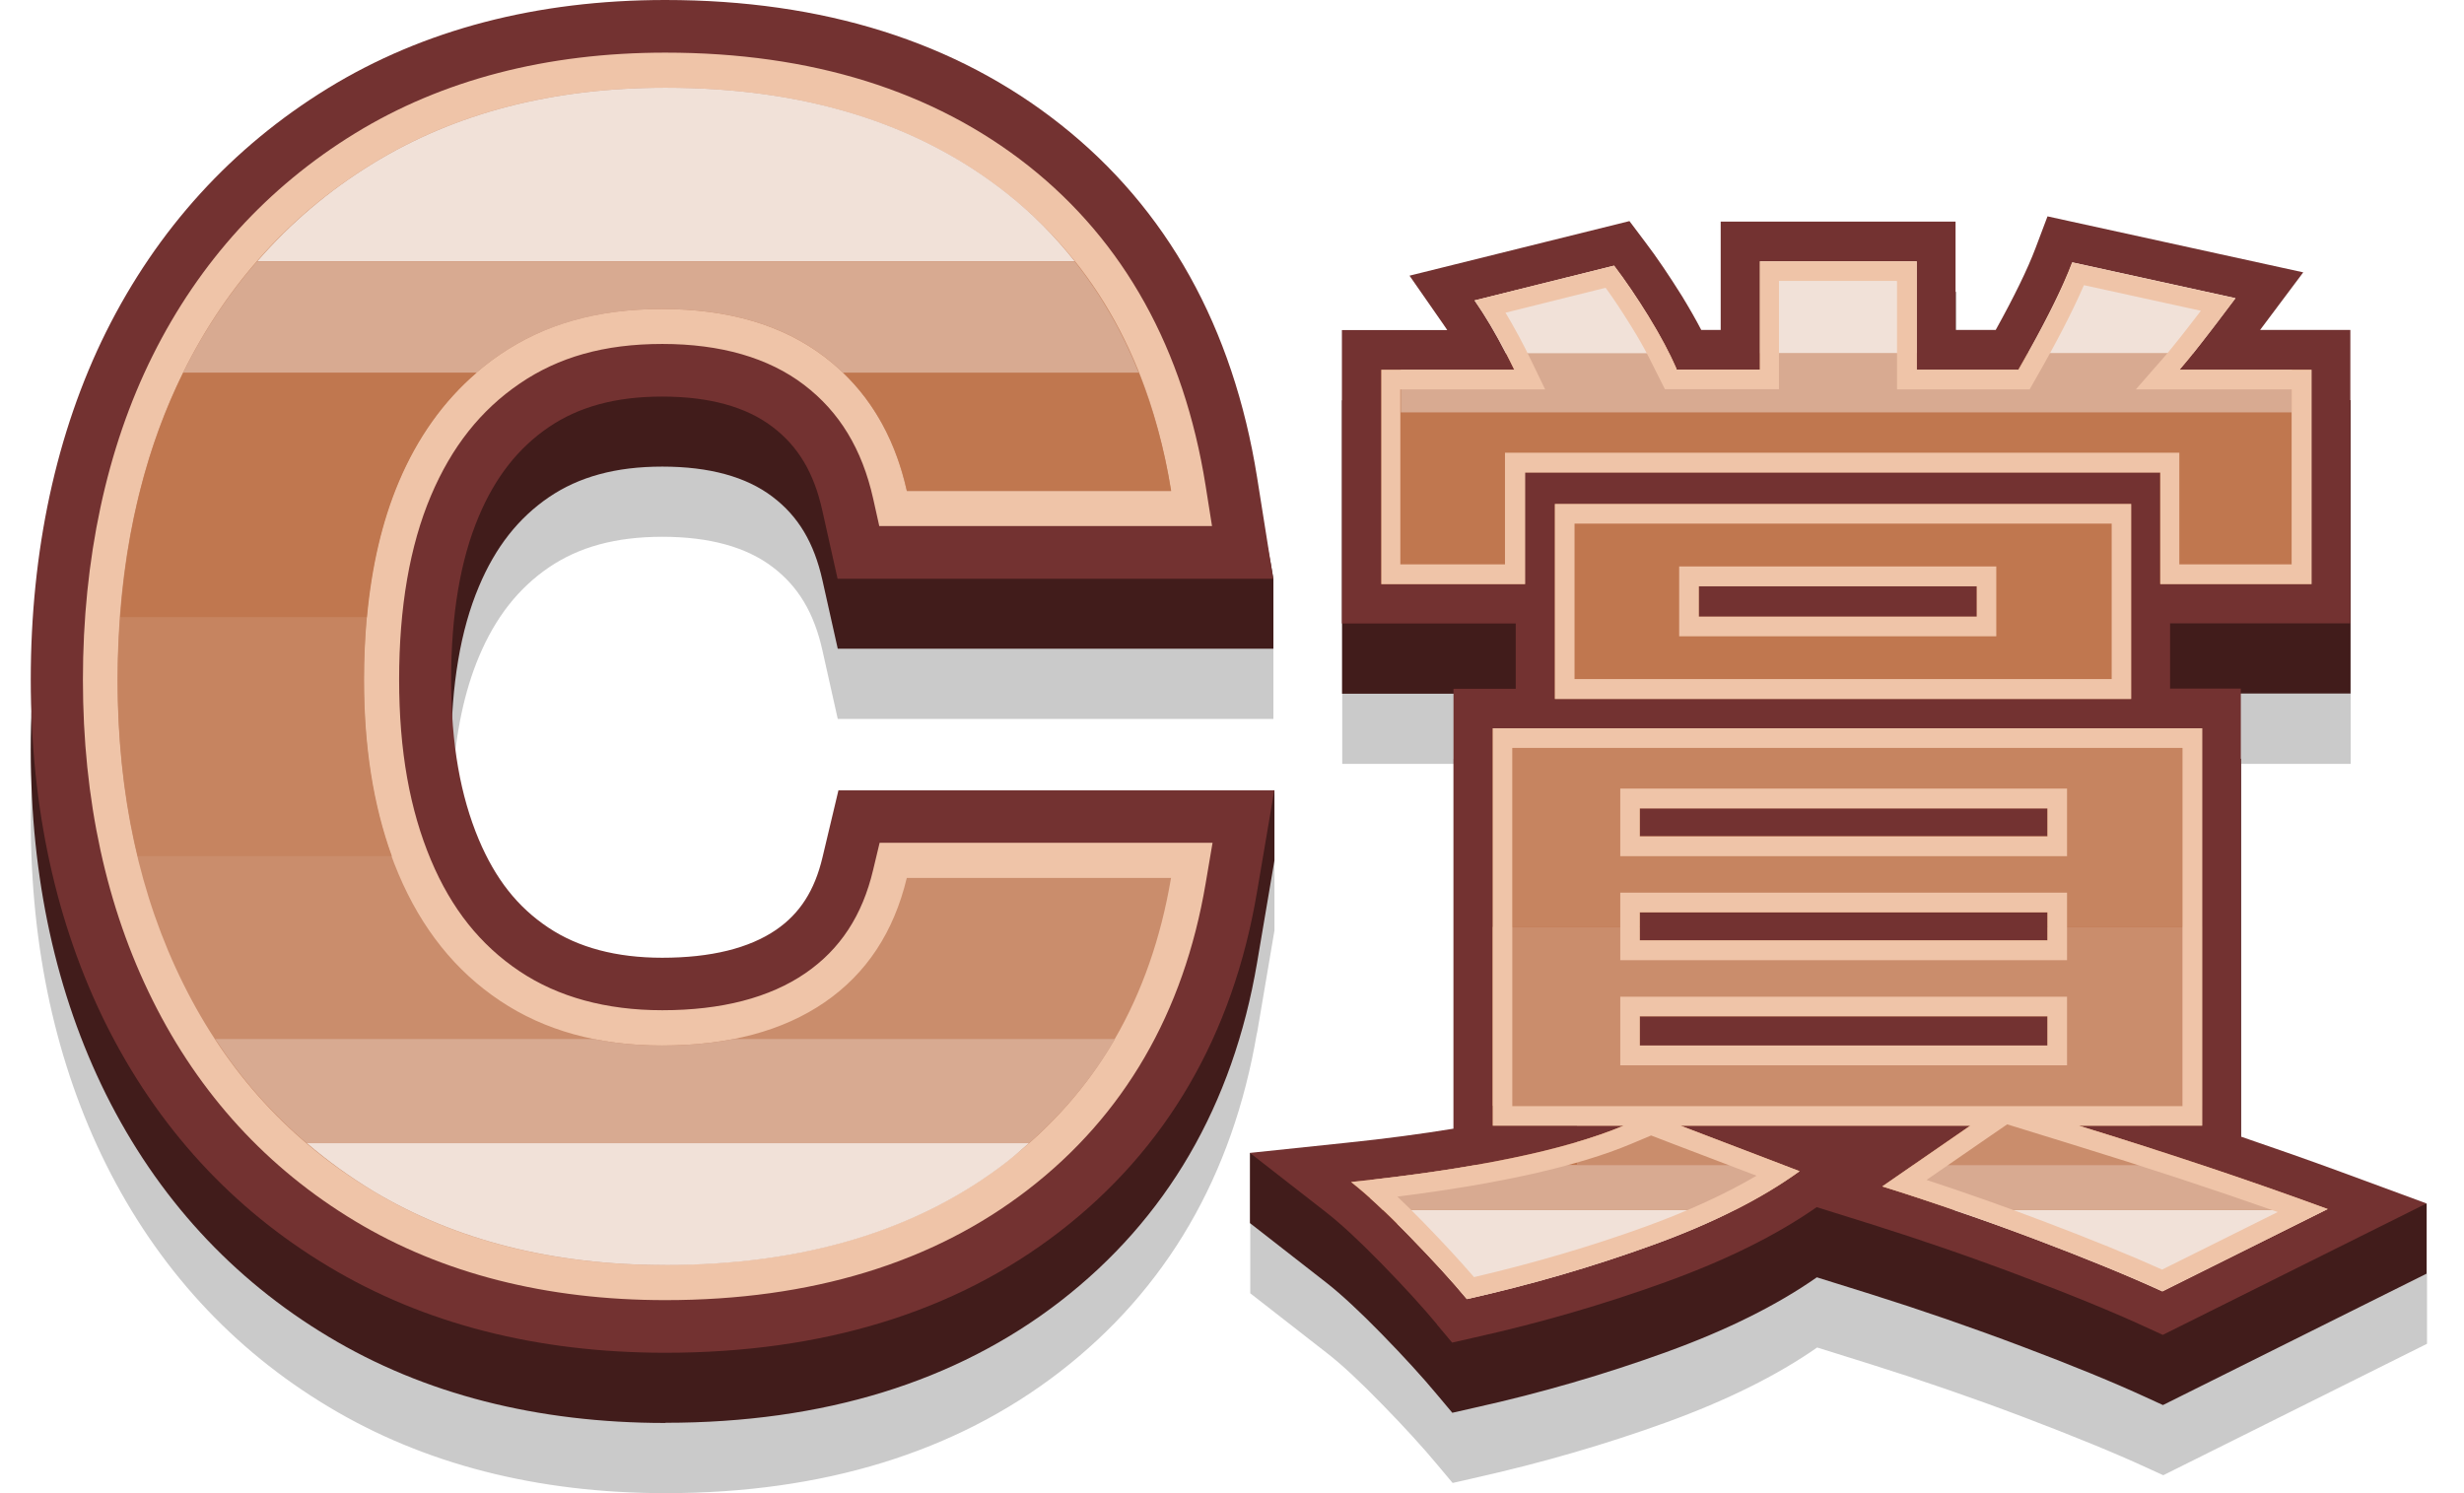
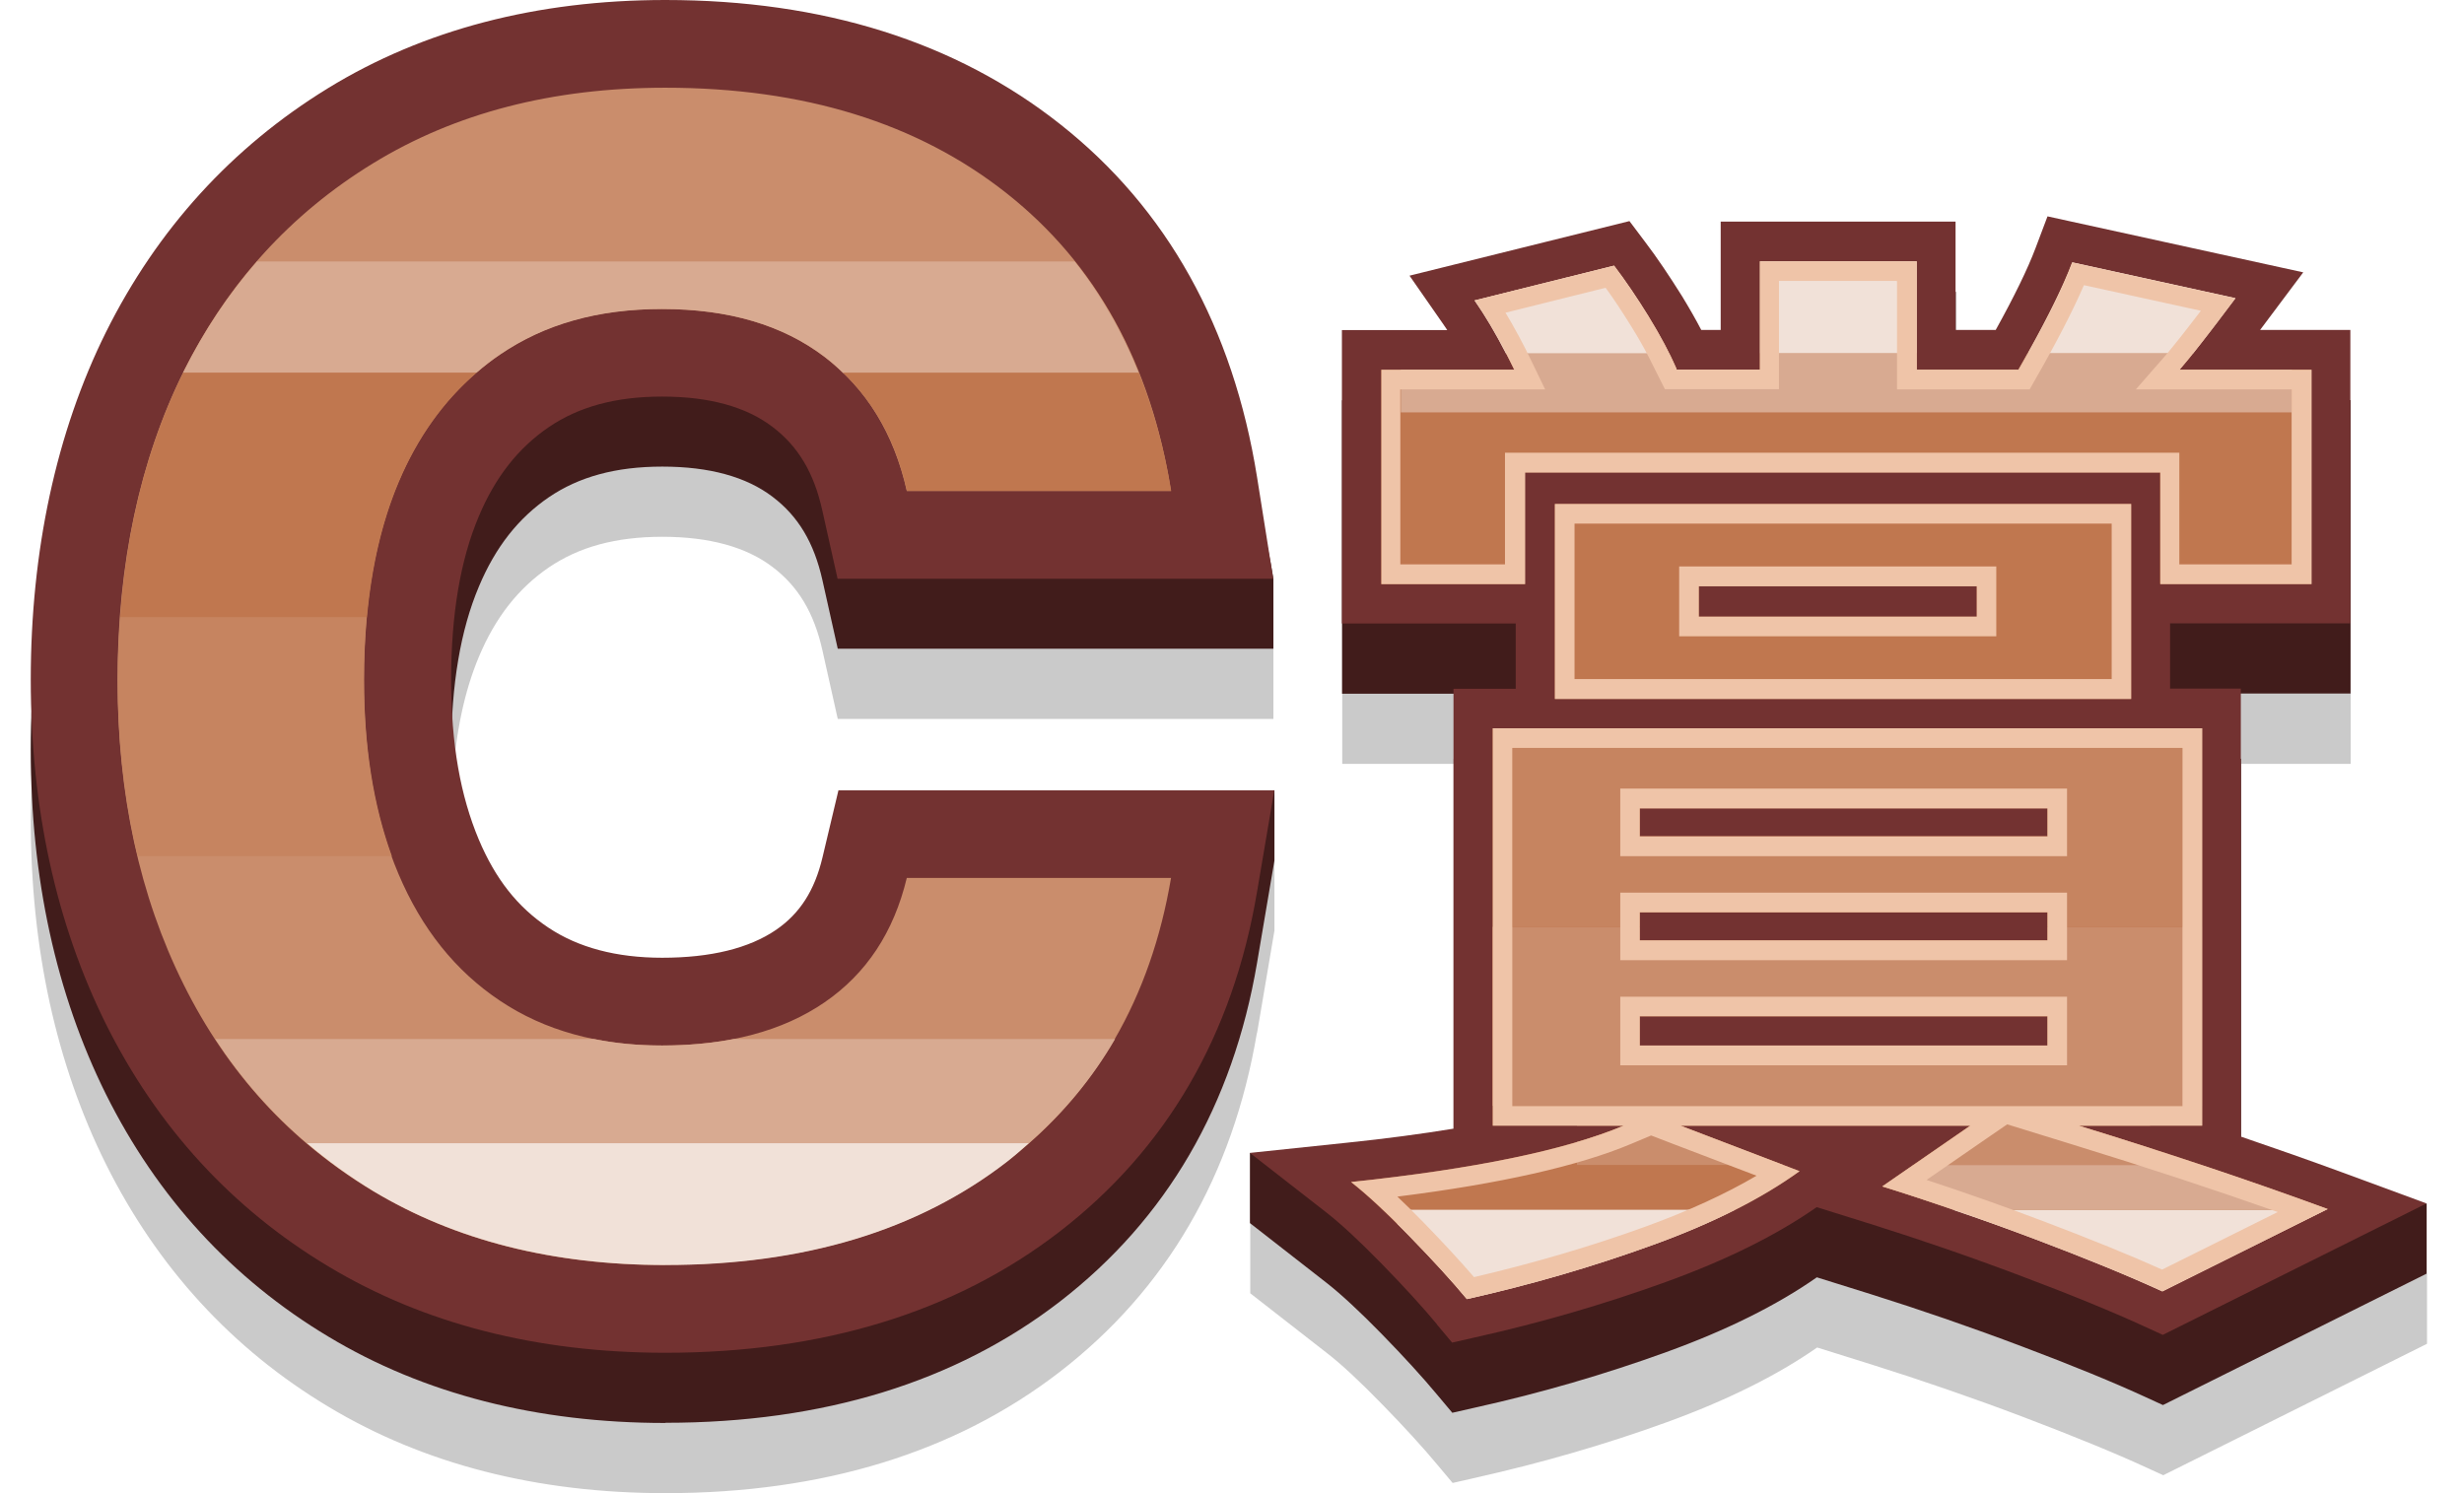
<svg xmlns="http://www.w3.org/2000/svg" width="66" height="40" viewBox="0 0 66 40" fill="none">
  <path opacity="0.21" d="M33.666 27.679C33.019 31.491 31.245 34.542 28.386 36.752C25.592 38.909 22.039 40 17.825 40C14.393 40 11.357 39.224 8.801 37.687C6.221 36.141 4.219 33.955 2.84 31.191C1.504 28.506 0.824 25.404 0.824 21.967C0.824 21.648 0.838 21.333 0.848 21.018C0.838 20.707 0.824 20.402 0.824 20.087C0.824 16.594 1.504 13.463 2.84 10.774C4.214 8.02 6.212 5.824 8.782 4.245C11.343 2.675 14.384 1.876 17.825 1.876C22.053 1.876 25.611 2.994 28.409 5.209C31.264 7.465 33.033 10.643 33.676 14.657L34.109 17.379V19.26H22.44L22.03 17.426C21.806 16.42 21.383 15.71 20.693 15.189C19.99 14.653 18.998 14.38 17.741 14.38C16.484 14.38 15.502 14.657 14.705 15.198C13.886 15.757 13.271 16.538 12.829 17.591C12.438 18.521 12.2 19.65 12.121 20.947C12.195 22.254 12.424 23.41 12.829 24.365C13.276 25.422 13.867 26.175 14.691 26.725C15.492 27.261 16.517 27.533 17.741 27.533C19.04 27.533 20.07 27.279 20.791 26.786C21.429 26.349 21.825 25.733 22.035 24.849L22.463 23.049H34.137V24.929L33.671 27.674L33.666 27.679ZM62.704 33.278C61.857 32.967 60.963 32.648 60.031 32.333V20.463H62.965V10.723H60.548C60.604 10.652 61.703 9.181 61.703 9.181L54.853 7.681L54.532 8.532C54.323 9.087 53.964 9.825 53.466 10.723H52.39V7.822H46.099V10.723H45.578C45.429 10.436 45.256 10.13 45.061 9.811C44.726 9.27 44.395 8.781 44.069 8.353L43.655 7.803L37.764 9.265L38.644 10.53C38.686 10.591 38.733 10.657 38.775 10.723H35.953V20.463H38.942V32.117C38.081 32.258 37.126 32.385 36.088 32.493L33.489 32.765V34.646L35.557 36.258C35.939 36.554 36.428 37.01 37.019 37.617C37.62 38.232 38.118 38.778 38.5 39.238L38.91 39.727L39.529 39.586C41.289 39.191 43.012 38.693 44.642 38.101C46.248 37.518 47.603 36.846 48.674 36.098L50.118 36.55C51.45 36.968 52.814 37.438 54.169 37.95C55.519 38.463 56.637 38.919 57.494 39.314L57.945 39.52L65.009 35.999V34.119L62.714 33.273L62.704 33.278Z" fill="black" />
  <path d="M17.82 38.12C14.389 38.12 11.352 37.344 8.796 35.807C6.216 34.26 4.214 32.074 2.836 29.31C1.504 26.626 0.824 23.523 0.824 20.087C0.824 16.651 1.504 13.463 2.84 10.774C4.214 8.02 6.212 5.824 8.782 4.245C11.343 2.675 14.384 1.876 17.825 1.876C22.053 1.876 25.611 2.994 28.409 5.209C31.264 7.465 33.466 11.489 34.109 15.499V17.379H22.44L22.03 15.546C21.806 14.54 21.383 13.83 20.693 13.308C19.99 12.772 18.998 12.5 17.741 12.5C16.484 12.5 15.502 12.777 14.705 13.318C13.886 13.877 13.271 14.657 12.829 15.71C12.335 16.876 12.088 18.348 12.088 20.082C12.088 21.817 12.34 23.199 12.829 24.365C13.276 25.422 13.867 26.175 14.691 26.725C15.492 27.261 16.517 27.533 17.741 27.533C19.04 27.533 20.07 27.279 20.791 26.786C21.429 26.349 21.825 25.733 22.035 24.849L22.463 23.049L34.137 21.168V23.049L33.671 25.794C33.024 29.606 31.25 32.657 28.391 34.867C25.597 37.024 22.044 38.115 17.83 38.115L17.82 38.12Z" fill="#411C1B" />
  <path d="M17.82 36.239C14.389 36.239 11.352 35.464 8.796 33.926C6.216 32.38 4.214 30.194 2.836 27.43C1.504 24.746 0.824 21.643 0.824 18.207C0.824 14.77 1.504 11.583 2.84 8.894C4.214 6.139 6.212 3.944 8.782 2.365C11.343 0.794 14.384 0 17.82 0C22.049 0 25.606 1.119 28.405 3.333C31.259 5.589 33.029 8.767 33.671 12.782L34.104 15.504H22.435L22.025 13.67C21.802 12.664 21.378 11.954 20.689 11.433C19.986 10.897 18.994 10.624 17.737 10.624C16.479 10.624 15.497 10.901 14.7 11.442C13.881 12.001 13.266 12.782 12.824 13.835C12.33 15.001 12.084 16.472 12.084 18.207C12.084 19.941 12.335 21.323 12.824 22.489C13.271 23.547 13.862 24.299 14.687 24.849C15.488 25.385 16.512 25.657 17.737 25.657C19.036 25.657 20.065 25.404 20.787 24.91C21.424 24.473 21.82 23.857 22.03 22.973L22.458 21.173H34.132L33.666 23.918C33.019 27.731 31.245 30.782 28.386 32.991C25.592 35.149 22.039 36.239 17.825 36.239H17.82Z" fill="#733231" />
-   <path d="M17.82 34.829C14.644 34.829 11.846 34.119 9.513 32.714C7.166 31.303 5.341 29.315 4.088 26.795C2.849 24.308 2.221 21.417 2.221 18.207C2.221 14.996 2.849 12.015 4.088 9.529C5.341 7.014 7.166 5.011 9.508 3.573C11.846 2.139 14.644 1.41 17.825 1.41C21.731 1.41 25 2.43 27.547 4.442C30.113 6.473 31.71 9.355 32.292 13.003L32.465 14.093H23.552L23.389 13.36C23.091 12.03 22.486 11.033 21.536 10.309C20.586 9.585 19.305 9.214 17.741 9.214C16.176 9.214 14.956 9.571 13.927 10.271C12.875 10.986 12.097 11.973 11.543 13.28C10.975 14.62 10.691 16.279 10.691 18.202C10.691 20.125 10.98 21.699 11.543 23.039C12.092 24.346 12.87 25.319 13.918 26.02C14.951 26.71 16.237 27.063 17.741 27.063C19.324 27.063 20.614 26.729 21.573 26.071C22.504 25.432 23.1 24.525 23.389 23.298L23.561 22.578H32.479L32.292 23.678C31.706 27.129 30.108 29.884 27.538 31.867C24.996 33.832 21.727 34.829 17.825 34.829H17.82Z" fill="#EFC4A8" />
  <path d="M17.821 33.889C14.799 33.889 12.191 33.231 9.989 31.905C7.786 30.584 6.096 28.741 4.918 26.372C3.74 24.008 3.148 21.281 3.148 18.207C3.148 15.132 3.74 12.321 4.918 9.952C6.096 7.587 7.786 5.726 9.989 4.377C12.191 3.027 14.799 2.35 17.821 2.35C21.532 2.35 24.582 3.295 26.966 5.18C29.355 7.07 30.822 9.726 31.367 13.153H24.289C23.944 11.616 23.209 10.417 22.086 9.562C20.964 8.706 19.511 8.278 17.728 8.278C15.944 8.278 14.585 8.687 13.393 9.496C12.201 10.309 11.293 11.451 10.673 12.913C10.054 14.38 9.747 16.143 9.747 18.207C9.747 20.27 10.054 21.944 10.673 23.41C11.293 24.877 12.196 26.01 13.393 26.809C14.585 27.608 16.033 28.008 17.728 28.008C19.511 28.008 20.964 27.622 22.086 26.852C23.209 26.081 23.94 24.971 24.289 23.519H31.367C30.822 26.744 29.355 29.277 26.966 31.12C24.578 32.963 21.532 33.884 17.821 33.884V33.889Z" fill="#CA8D6C" />
  <path d="M38.491 37.358C38.109 36.898 37.611 36.352 37.01 35.736C36.423 35.135 35.93 34.679 35.548 34.378L33.48 32.765V30.885C33.48 30.885 38.072 32.258 38.938 32.117V20.331H40.605V18.583H35.948V10.723H38.77C38.728 10.657 38.682 10.591 38.64 10.53L37.76 9.266L43.65 7.804L44.065 8.354C44.391 8.781 44.721 9.275 45.056 9.811C45.252 10.13 45.424 10.431 45.573 10.718H46.095V7.818H52.386V10.718H53.462C53.96 9.82 54.318 9.082 54.528 8.527L54.849 7.677L61.699 9.176C61.699 9.176 60.6 10.643 60.544 10.718H62.961V18.578H58.132V20.327H60.027V32.328C60.963 32.648 65 32.239 65 32.239V34.119L57.936 37.64L57.485 37.433C56.628 37.038 55.51 36.578 54.16 36.07C52.805 35.558 51.441 35.088 50.109 34.669L48.665 34.218C47.599 34.965 46.244 35.638 44.633 36.221C42.998 36.813 41.28 37.316 39.52 37.706L38.901 37.847L38.491 37.358Z" fill="#411C1B" />
  <path d="M38.491 35.478C38.109 35.017 37.611 34.472 37.01 33.856C36.423 33.254 35.93 32.798 35.548 32.497L33.48 30.885L36.079 30.612C37.122 30.504 38.072 30.377 38.933 30.236V18.451H40.6V16.702H35.944V8.842H38.766C38.724 8.777 38.677 8.711 38.635 8.65L37.755 7.385L43.646 5.923L44.06 6.473C44.386 6.901 44.717 7.395 45.052 7.93C45.247 8.25 45.42 8.551 45.569 8.838H46.09V5.937H52.381V8.838H53.457C53.955 7.94 54.314 7.202 54.523 6.647L54.844 5.796L61.694 7.296C61.694 7.296 60.595 8.763 60.539 8.838H62.956V16.698H58.127V18.446H60.022V30.448C60.958 30.767 61.852 31.082 62.7 31.393L64.996 32.239L57.932 35.76L57.48 35.553C56.623 35.158 55.506 34.697 54.155 34.19C52.8 33.677 51.436 33.207 50.104 32.789L48.661 32.338C47.594 33.085 46.239 33.757 44.628 34.34C42.994 34.932 41.275 35.435 39.515 35.826L38.896 35.967L38.486 35.478H38.491Z" fill="#733231" />
  <path d="M55.678 30.156C58.132 30.908 60.353 31.656 62.346 32.389L57.917 34.594C57.037 34.19 55.906 33.724 54.527 33.203C53.149 32.681 51.776 32.206 50.416 31.783L52.772 30.156H45.01L48.199 31.374C47.184 32.107 45.876 32.765 44.274 33.348C42.672 33.926 41.01 34.411 39.287 34.801C38.886 34.317 38.369 33.757 37.75 33.118C37.126 32.478 36.605 31.994 36.185 31.665C39.482 31.317 41.913 30.814 43.487 30.156H39.981V19.509H58.979V30.156H55.673H55.678ZM40.847 15.649H36.996V9.905H40.558C40.213 9.19 39.859 8.57 39.496 8.048L43.231 7.117C43.538 7.521 43.85 7.982 44.167 8.495C44.483 9.007 44.725 9.468 44.898 9.872L44.809 9.9H47.138V7H51.333V9.9H54.062C54.751 8.701 55.231 7.742 55.501 7.028L59.868 7.987C59.161 8.936 58.662 9.576 58.374 9.9H61.908V15.645H57.857V12.655H40.842V15.645L40.847 15.649ZM57.084 18.724H41.648V13.501H57.084V18.724ZM43.92 21.652V22.404H54.844V21.652H43.92ZM43.92 24.44V25.192H54.844V24.44H43.92ZM43.92 27.228V28.013H54.844V27.228H43.92ZM45.503 15.706V16.519H52.949V15.706H45.503Z" fill="#C0774F" />
  <path d="M55.507 7.028C55.274 7.653 54.869 8.471 54.315 9.468H58.743C59.027 9.11 59.404 8.622 59.879 7.987L55.511 7.028H55.507Z" fill="#F1E1D8" />
  <path d="M51.338 7H47.143V9.468H51.338V7Z" fill="#F1E1D8" />
  <path d="M44.166 8.495C43.85 7.982 43.538 7.521 43.231 7.117L39.496 8.048C39.785 8.462 40.064 8.936 40.339 9.472H44.707C44.558 9.171 44.381 8.847 44.162 8.499L44.166 8.495Z" fill="#F1E1D8" />
  <path d="M61.391 11.047V9.9H58.378C58.476 9.792 58.597 9.642 58.736 9.468H54.308C54.229 9.613 54.154 9.75 54.066 9.9H51.337V9.468H47.142V9.9H44.813L44.902 9.872C44.846 9.745 44.781 9.604 44.711 9.468H40.343C40.418 9.609 40.488 9.754 40.562 9.9H37.522V11.047H61.395H61.391Z" fill="#D8AA91" />
  <path d="M37.43 32.789C37.537 32.897 37.644 33 37.756 33.118C38.38 33.757 38.892 34.317 39.292 34.801C41.015 34.415 42.678 33.931 44.279 33.348C45.085 33.057 45.816 32.742 46.473 32.408H37.43V32.789Z" fill="#F1E1D8" />
  <path d="M54.529 33.203C55.907 33.724 57.038 34.19 57.919 34.594L62.305 32.408H52.303C53.043 32.657 53.783 32.92 54.529 33.203Z" fill="#F1E1D8" />
-   <path d="M47.767 31.209H39.53C38.678 31.36 37.728 31.491 36.703 31.609V32.102C36.81 32.197 36.922 32.3 37.038 32.413H46.477C47.124 32.088 47.697 31.741 48.2 31.379L47.762 31.214L47.767 31.209Z" fill="#D8AA91" />
  <path d="M58.965 31.209H51.249L50.42 31.783C51.053 31.98 51.691 32.192 52.329 32.413H62.308L62.345 32.394C61.283 32.004 60.152 31.609 58.965 31.214V31.209Z" fill="#D8AA91" />
  <path d="M58.984 24.83H54.844V25.192H43.92V24.83H39.98V29.625H58.979V24.83H58.984ZM54.844 28.008H43.92V27.223H54.844V28.008Z" fill="#CA8D6C" />
  <path d="M54.845 24.44V24.816H58.459V20.035H40.508V24.816H43.921V24.44H54.845ZM43.921 21.652H54.845V22.404H43.921V21.652Z" fill="#C68460" />
  <path d="M57.588 30.758C56.969 30.556 56.331 30.358 55.679 30.156H57.588V29.78H42.24V30.156H43.493C43.125 30.311 42.706 30.457 42.24 30.593V31.209H47.767L45.011 30.156H52.773L51.246 31.209H57.583V30.758H57.588Z" fill="#CA8D6C" />
  <path d="M50.813 7.531V10.431H54.366L54.515 10.168C55.087 9.171 55.525 8.321 55.819 7.639L58.952 8.325C58.51 8.903 58.184 9.317 57.979 9.552L57.211 10.431H61.383V15.118H58.375V12.128H40.312V15.118H37.509V10.431H41.388L41.02 9.67C40.797 9.204 40.564 8.772 40.326 8.377L43.008 7.709C43.241 8.029 43.474 8.386 43.712 8.772C43.884 9.049 44.033 9.312 44.159 9.557L44.596 10.427H47.651V7.526H50.799M56.563 14.027V18.192H42.175V14.027H56.563ZM44.978 17.046H53.472V15.175H44.978V17.046ZM58.459 20.035V29.63H40.508V20.035H58.459ZM43.4 22.936H55.367V21.126H43.4V22.936ZM43.4 25.723H55.367V23.913H43.4V25.723ZM43.4 28.539H55.367V26.701H43.4V28.539ZM53.76 30.119L55.525 30.664C57.495 31.27 59.334 31.877 61.011 32.469L57.914 34.011C57.057 33.626 55.981 33.188 54.715 32.709C53.676 32.314 52.633 31.947 51.604 31.609L53.076 30.593L53.765 30.119M44.228 30.419L44.829 30.65L47.05 31.496C46.221 31.985 45.234 32.436 44.103 32.85C42.627 33.386 41.071 33.842 39.483 34.213C39.111 33.781 38.655 33.287 38.129 32.746C37.882 32.493 37.649 32.262 37.43 32.056C40.173 31.712 42.277 31.238 43.688 30.645L44.224 30.419M51.339 7H47.144V9.9H44.913L44.904 9.872C44.731 9.468 44.485 9.007 44.173 8.495C43.856 7.982 43.544 7.521 43.237 7.117L39.502 8.048C39.865 8.57 40.219 9.19 40.564 9.905H37.002V15.649H40.853V12.659H57.867V15.649H61.919V9.905H58.384C58.673 9.576 59.171 8.936 59.879 7.992L55.511 7.033C55.241 7.747 54.766 8.706 54.072 9.905H51.344V7.004L51.339 7ZM57.085 13.501H41.649V18.724H57.085V13.501ZM45.504 16.519V15.706H52.95V16.519H45.504ZM58.985 19.509H39.986V30.156H43.493C41.923 30.814 39.488 31.317 36.191 31.665C36.611 31.994 37.137 32.478 37.756 33.118C38.38 33.757 38.892 34.317 39.293 34.801C41.016 34.415 42.678 33.931 44.28 33.348C45.882 32.77 47.185 32.112 48.205 31.374L45.016 30.156H52.778L50.422 31.783C51.781 32.206 53.15 32.681 54.533 33.203C55.912 33.724 57.043 34.19 57.923 34.594L62.352 32.389C60.359 31.656 58.137 30.908 55.684 30.156H58.99V19.509H58.985ZM43.921 22.409V21.657H54.845V22.409H43.921ZM43.921 25.192V24.44H54.845V25.192H43.921ZM43.921 28.008V27.223H54.845V28.008H43.921Z" fill="#EFC4A8" />
-   <path d="M26.971 5.18C24.583 3.291 21.537 2.35 17.826 2.35C14.804 2.35 12.196 3.027 9.994 4.377C8.811 5.1 7.777 5.98 6.893 7H28.787C28.256 6.332 27.656 5.721 26.971 5.18Z" fill="#F1E1D8" />
  <path d="M6.888 7C6.124 7.874 5.468 8.856 4.918 9.952C4.914 9.961 4.909 9.975 4.904 9.985H12.764C12.965 9.811 13.174 9.646 13.398 9.496C14.59 8.683 16.038 8.278 17.733 8.278C19.516 8.278 20.969 8.706 22.091 9.562C22.264 9.693 22.427 9.839 22.58 9.989H30.501C30.059 8.885 29.486 7.888 28.783 7.004H6.888V7Z" fill="#D8AA91" />
  <path d="M24.293 13.153H31.371C31.189 12.011 30.891 10.958 30.505 9.985H22.584C23.431 10.798 24.004 11.851 24.293 13.153Z" fill="#C0774F" />
  <path d="M10.681 12.913C11.184 11.719 11.883 10.746 12.767 9.985H4.907C3.953 11.917 3.394 14.103 3.217 16.543H9.829C9.955 15.179 10.234 13.971 10.681 12.913Z" fill="#C0774F" />
  <path d="M27.557 30.622H8.219C8.768 31.092 9.36 31.52 9.993 31.905C12.195 33.226 14.803 33.889 17.825 33.889C21.536 33.889 24.586 32.968 26.97 31.125C27.175 30.965 27.366 30.796 27.557 30.626V30.622Z" fill="#F1E1D8" />
  <path d="M17.737 28.008C17.09 28.008 16.485 27.952 15.912 27.834H5.766C6.459 28.892 7.274 29.823 8.22 30.626H27.558C28.485 29.813 29.258 28.887 29.868 27.834H19.661C19.069 27.947 18.431 28.008 17.742 28.008H17.737Z" fill="#D8AA91" />
  <path d="M9.83 16.543H3.218C3.18 17.088 3.152 17.638 3.152 18.207C3.152 19.89 3.334 21.464 3.688 22.936H10.496C10.002 21.572 9.751 19.998 9.751 18.207C9.751 17.628 9.779 17.074 9.825 16.543H9.83Z" fill="#C68460" />
</svg>